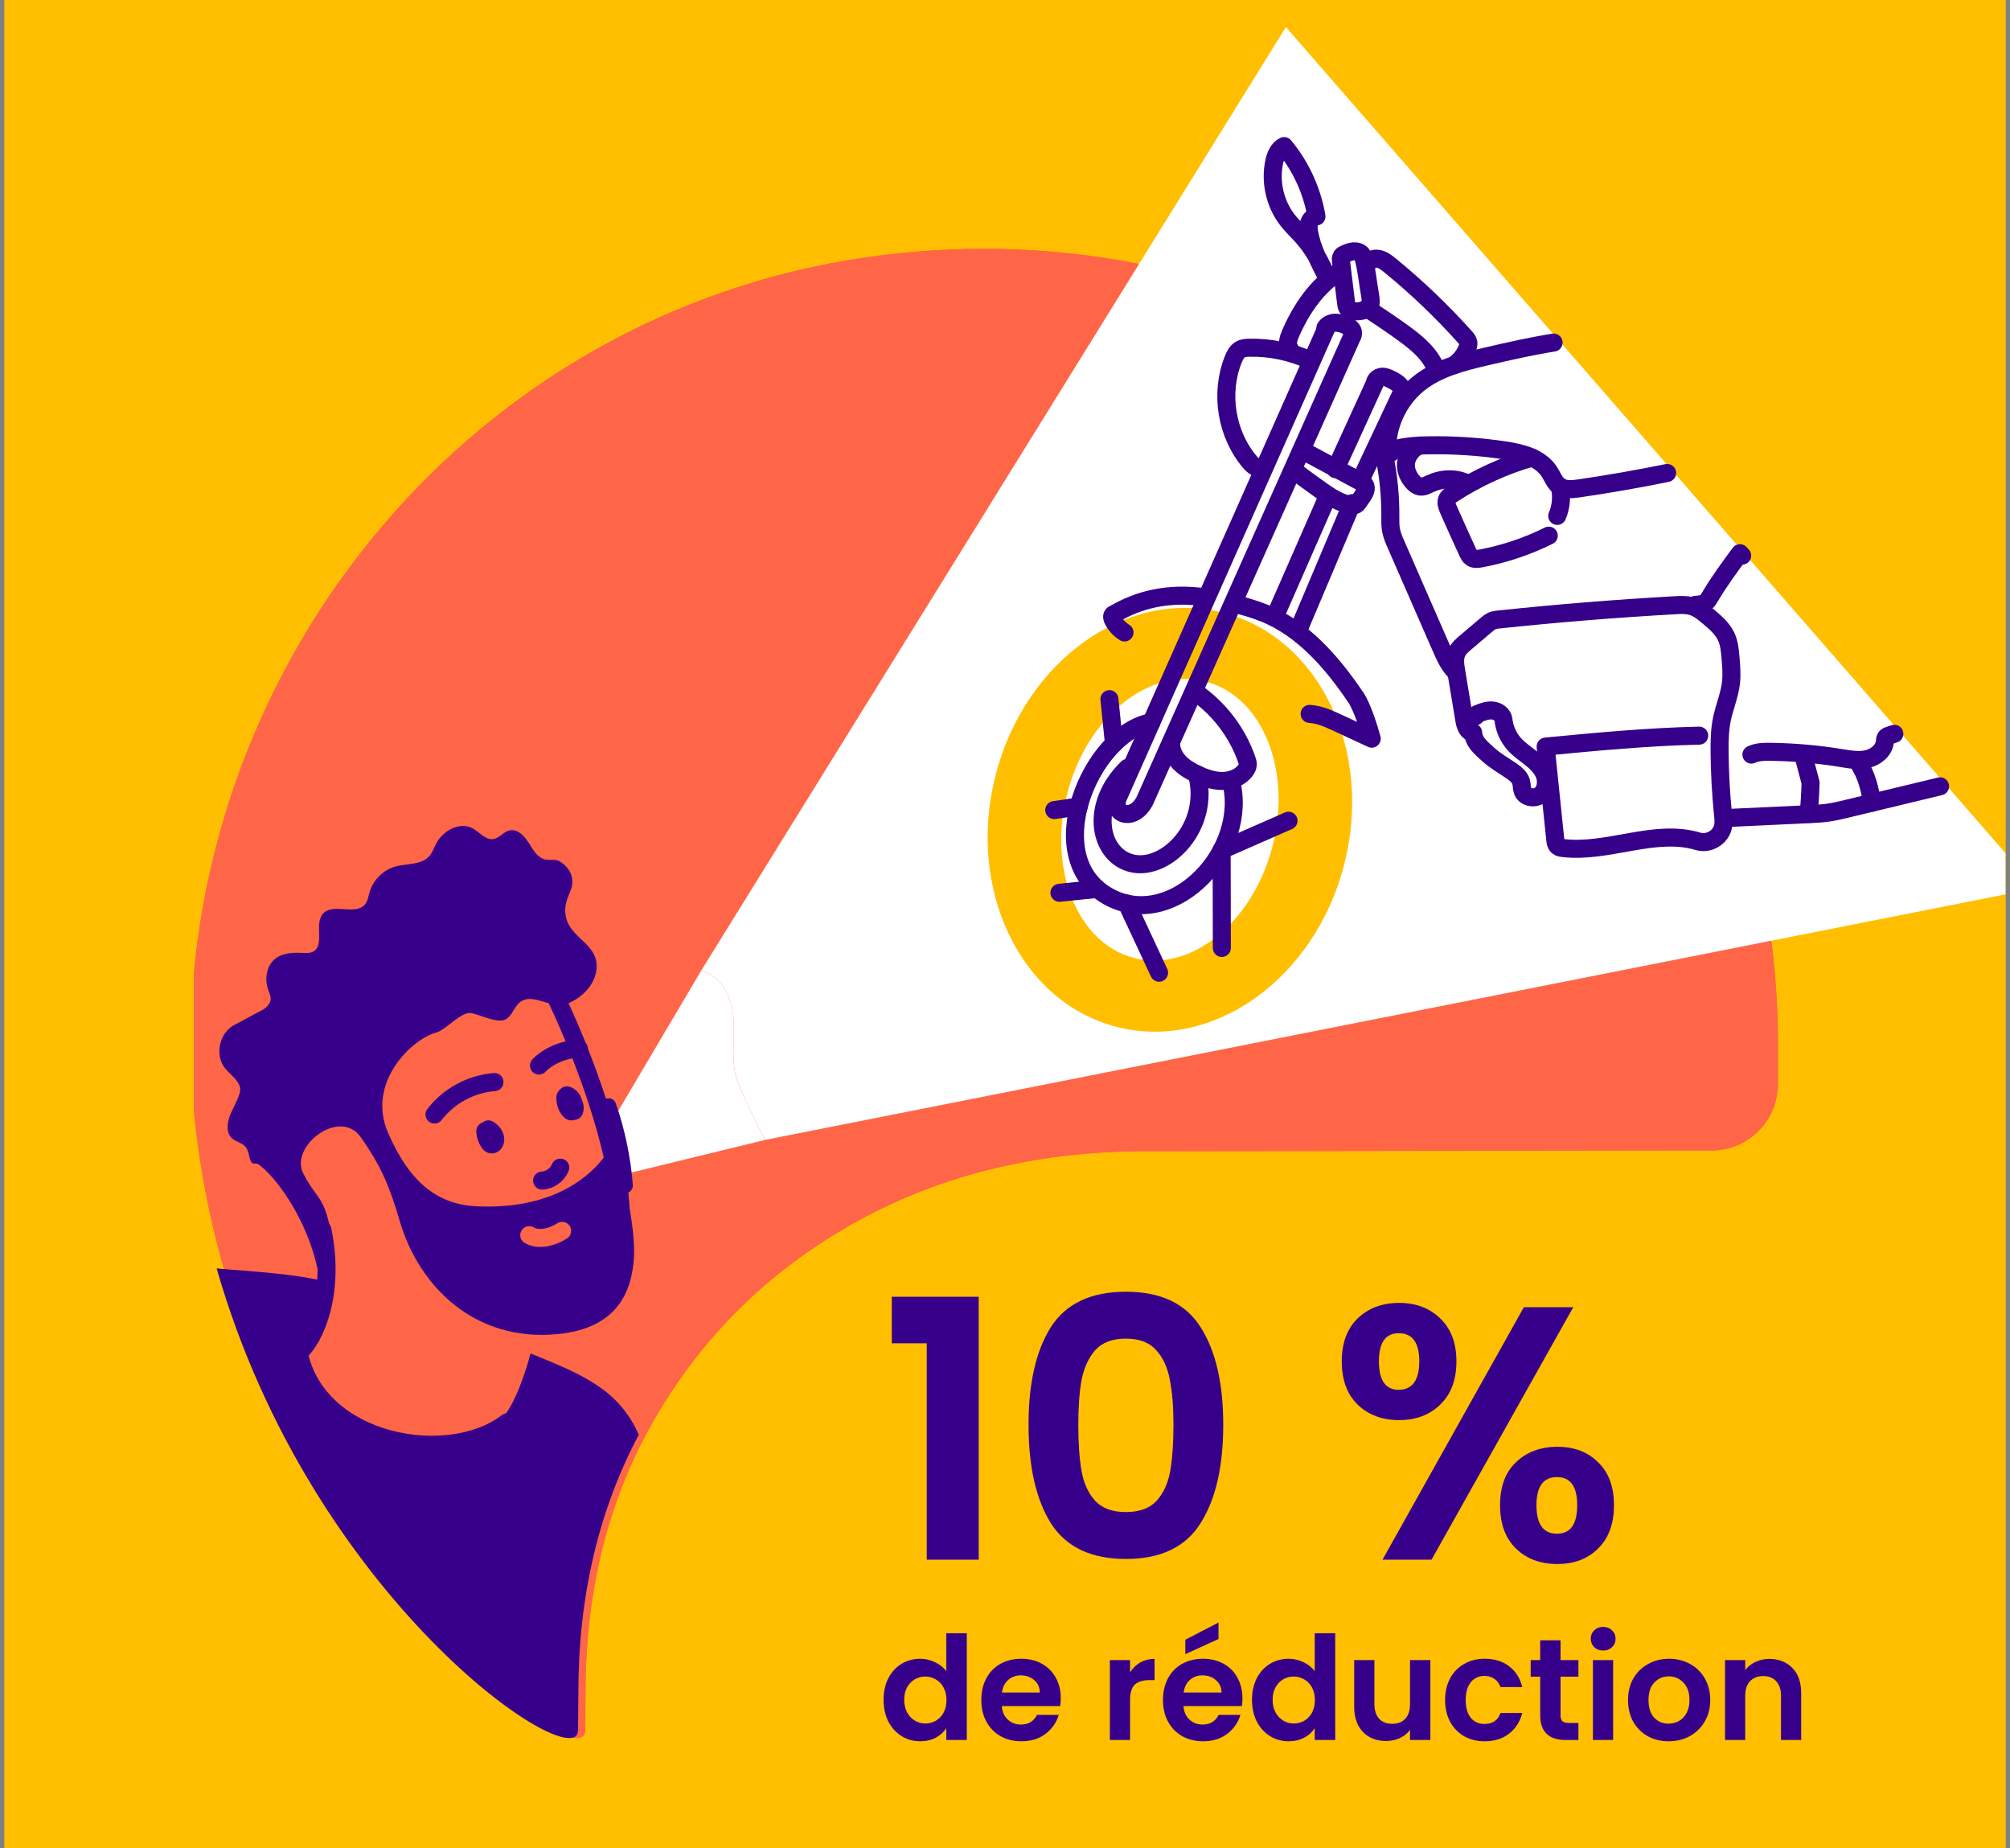
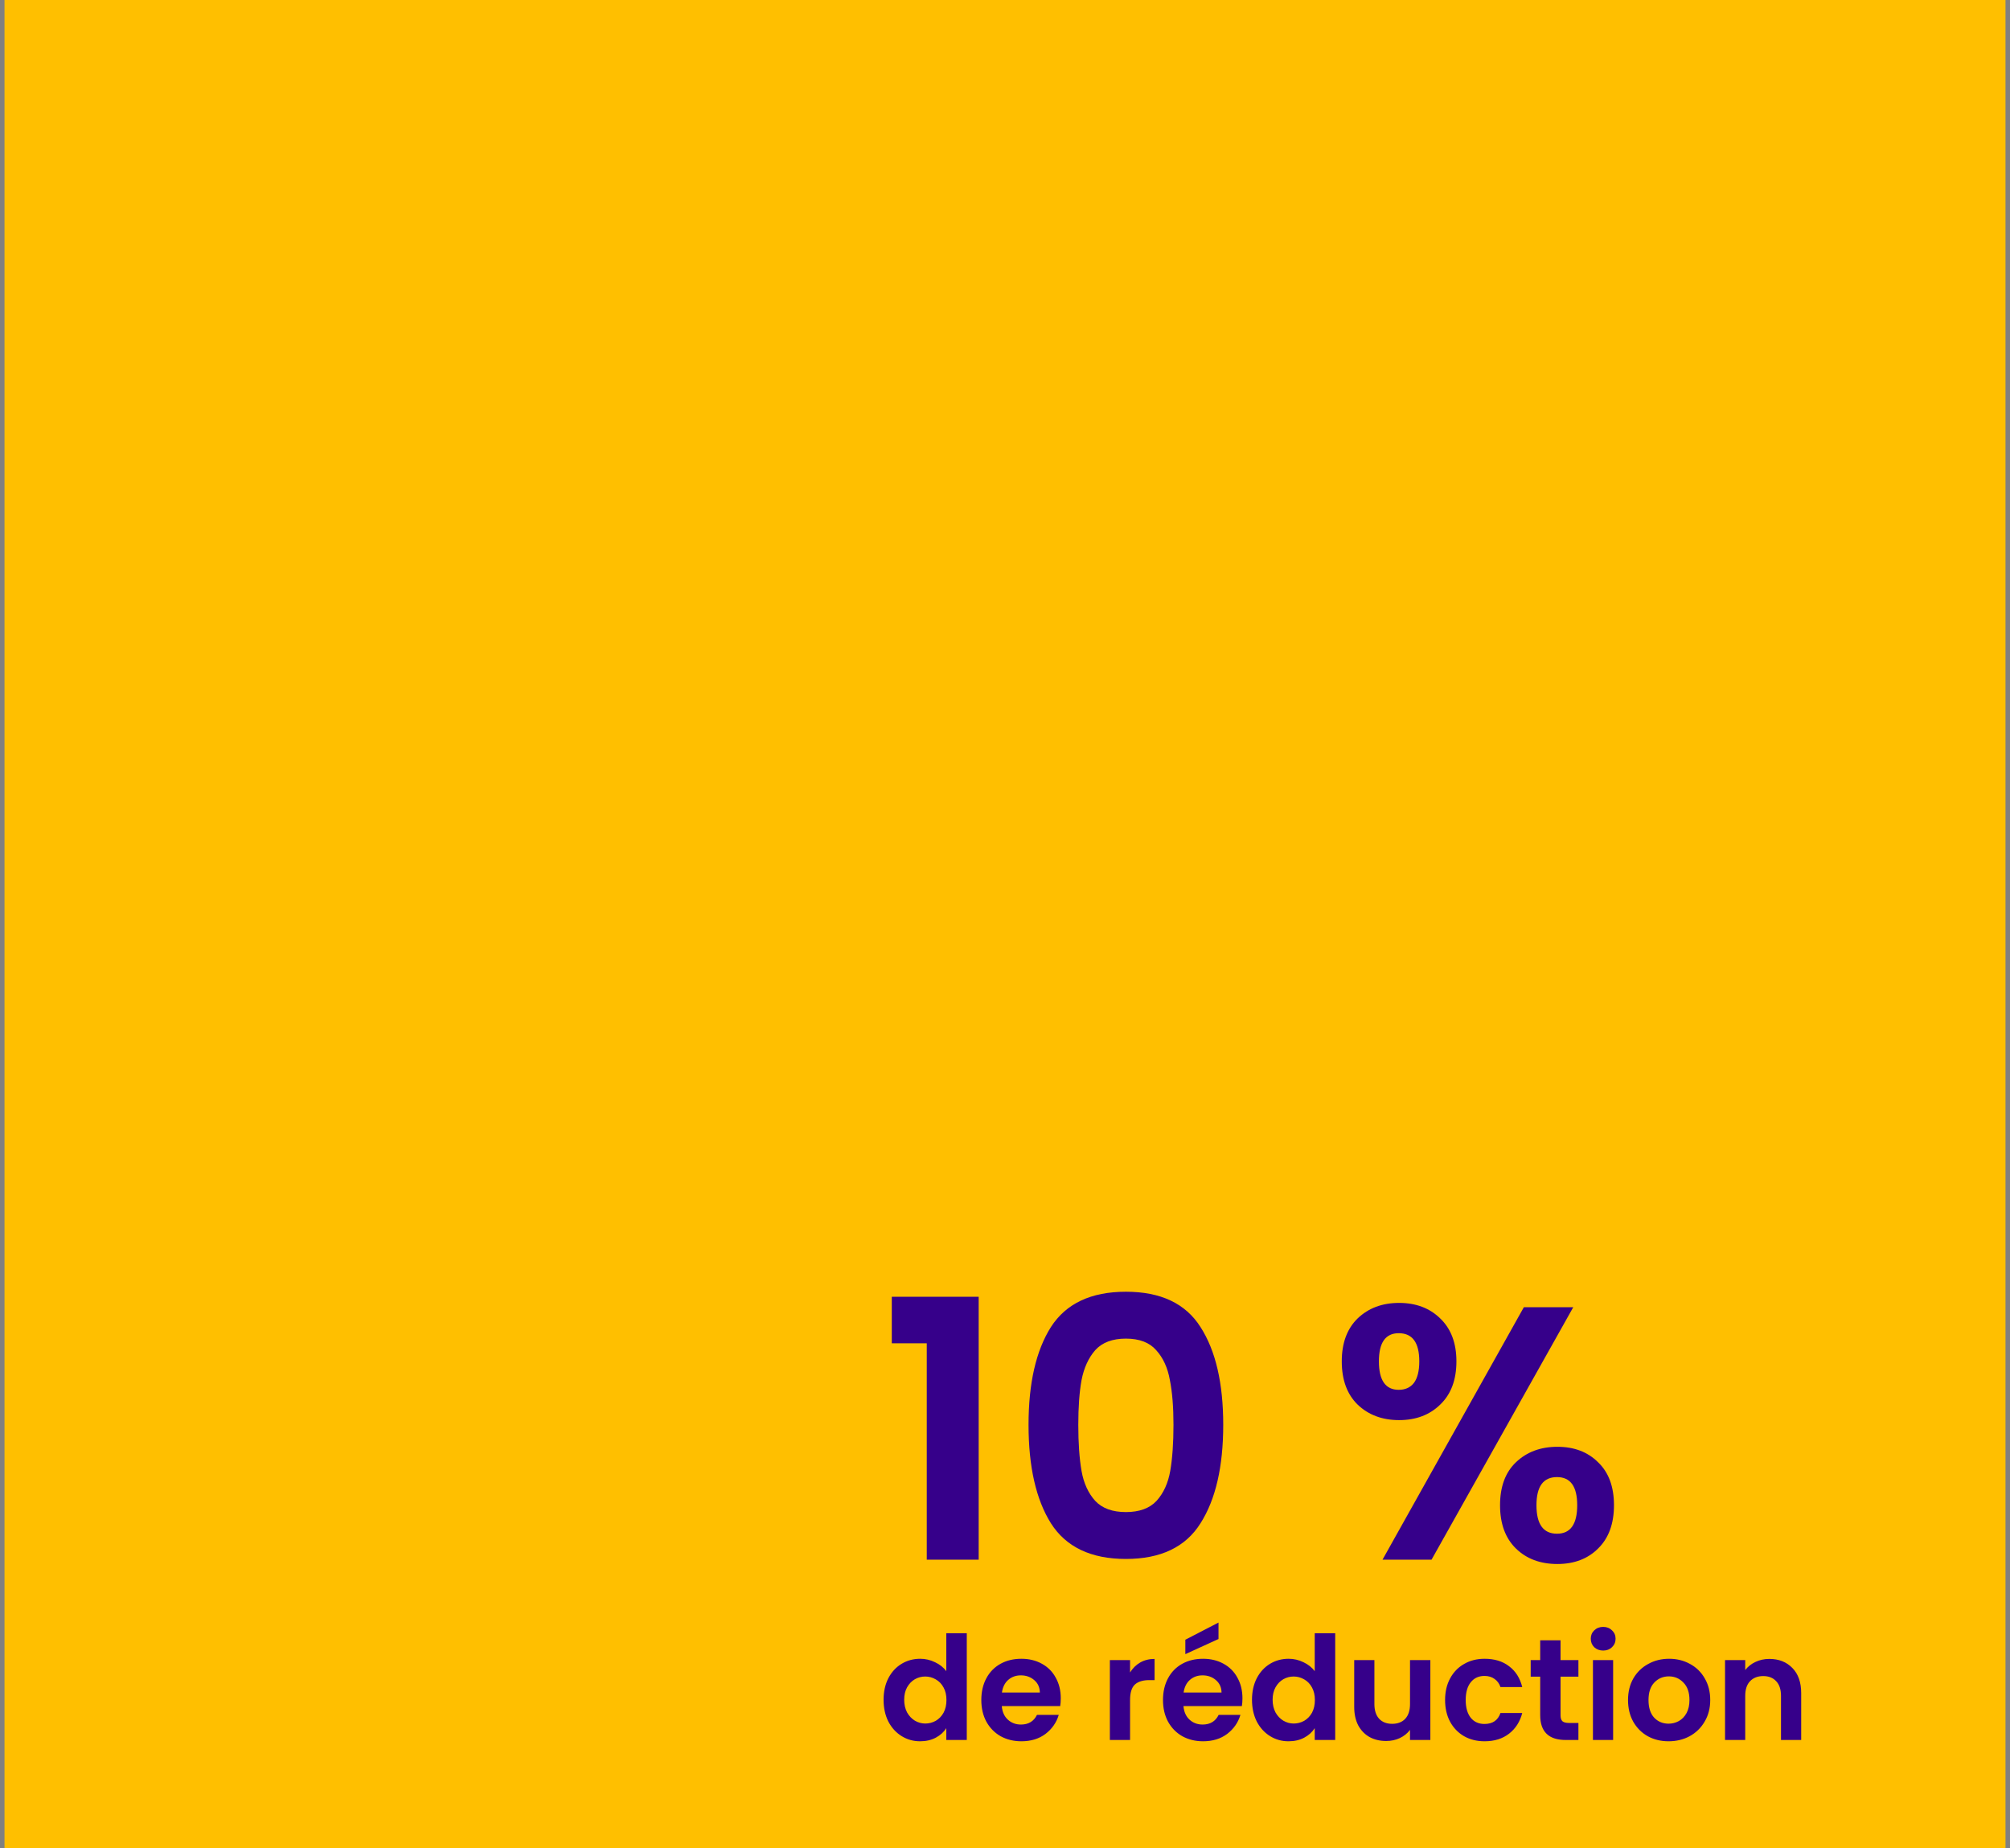
<svg xmlns="http://www.w3.org/2000/svg" width="223" height="205" viewBox="0 0 223 205" fill="none">
  <rect x="0" y="0" width="223" height="205" fill="#808080" stroke="none" />
  <g clip-path="url(#clip0_632_273)">
    <rect width="222" height="205" transform="translate(0.5)" fill="#FFBF00" />
-     <rect width="285" height="245" transform="translate(0.5)" fill="#FFBF00" />
    <g clip-path="url(#clip1_632_273)">
      <path d="M64.96 187.728C64.96 176.02 67.668 165.652 73.075 156.621C78.486 147.589 85.881 140.508 95.264 135.374C104.437 130.355 114.798 127.807 126.324 127.696L189.907 127.611C193.966 127.607 197.253 124.311 197.253 120.245V115.81C197.253 62.805 150.571 20.72 96.14 28.54C52.856 34.757 21.106 72.625 21.106 116.424V116.861C22.743 168.966 64.519 197.958 64.915 192.03C64.915 192.03 64.96 189.198 64.96 187.728Z" fill="#FF6647" />
      <path d="M64.96 187.728C64.96 176.02 67.668 165.652 73.075 156.621C78.486 147.589 85.881 140.508 95.264 135.374C104.437 130.355 114.798 127.807 126.324 127.696L189.907 127.611C193.966 127.607 197.253 124.311 197.253 120.245V115.81C197.253 62.805 150.571 20.72 96.14 28.54C52.856 34.757 21.106 72.625 21.106 116.424V116.861C22.743 168.966 64.519 197.958 64.915 192.03C64.915 192.03 64.96 189.198 64.96 187.728Z" fill="#FF6647" />
      <path d="M81.425 114.002C81.43 116.032 81.128 118.117 81.87 120.076C82.448 121.604 84.174 125.068 84.872 126.44L225.894 98.53L193.815 61.709L142.665 3L77.802 107.642C78.299 107.829 78.78 108.056 79.211 108.377C80.941 109.659 81.417 111.966 81.421 114.002H81.425Z" fill="white" />
-       <path d="M62.216 96.251C62.216 96.251 62.216 96.251 62.212 96.246C62.202 96.297 62.212 96.274 62.216 96.251Z" fill="#36008A" />
      <path d="M62.211 96.243C62.211 96.243 62.211 96.243 62.216 96.247C62.221 96.219 62.225 96.191 62.211 96.243Z" fill="#36008A" />
      <path d="M67.53 125.042C68.041 126.73 68.375 128.355 68.53 129.9L68.632 130.404L84.867 126.445C84.174 125.068 82.444 121.608 81.866 120.081C81.123 118.121 81.426 116.037 81.421 114.006C81.417 111.975 80.941 109.664 79.211 108.381C78.775 108.061 78.3 107.829 77.802 107.647L67.525 125.024V125.046L67.53 125.042Z" fill="white" />
      <path d="M67.525 122.663C68.504 125.411 69.179 128.76 69.371 131.503" stroke="#36008A" stroke-width="1.681" stroke-linecap="round" stroke-linejoin="round" />
      <path d="M110.478 85.896C107.183 98.57 113.159 111.102 123.827 113.886C134.494 116.669 145.816 108.649 149.111 95.97C152.406 83.295 146.429 70.763 135.762 67.98C125.094 65.197 113.773 73.217 110.478 85.896ZM118.42 87.967C120.621 79.505 127.5 73.97 133.783 75.609C140.066 77.248 143.374 85.437 141.173 93.899C138.972 102.36 132.093 107.896 125.81 106.257C119.527 104.618 116.219 96.428 118.42 87.967Z" fill="#FFBF00" />
      <path d="M172.362 37.999C169.872 38.4 167.404 38.953 164.95 39.527C162.268 40.151 159.494 40.841 157.355 42.578C155.127 44.381 153.811 47.258 153.904 50.126C155.336 49.529 156.923 49.422 158.475 49.396C161.312 49.347 164.158 49.534 166.964 49.957C168.827 50.237 170.881 50.754 171.9 52.34C172.251 52.883 172.473 53.546 172.998 53.925C173.612 54.361 174.443 54.277 175.19 54.17C178.463 53.693 181.722 53.123 184.96 52.464" stroke="#36008A" stroke-width="2" stroke-linecap="round" stroke-linejoin="round" />
      <path d="M188.517 81.599C182.888 81.723 177.085 82.271 171.482 82.81C171.838 86.248 172.193 89.686 172.549 93.124C172.576 93.391 172.616 93.689 172.82 93.868C172.985 94.01 173.212 94.046 173.429 94.068C178.41 94.656 183.612 91.873 188.415 93.329C189.535 93.667 190.865 92.91 191.141 91.77C191.261 91.28 191.203 90.764 191.154 90.26C190.923 87.976 190.798 85.678 190.78 83.384C190.771 82.182 190.794 80.971 191.034 79.79C191.314 78.423 191.883 77.123 192.043 75.738C192.15 74.803 192.07 73.858 191.99 72.919C191.923 72.139 191.852 71.347 191.523 70.634C191.109 69.73 190.322 69.058 189.562 68.416C189.011 67.949 188.437 67.472 187.748 67.258C187.13 67.067 186.467 67.098 185.822 67.134C179.237 67.503 172.665 68.038 166.106 68.733C165.586 68.786 165.354 68.928 164.954 69.267C164.171 69.93 163.389 70.594 162.606 71.262C162.228 71.583 161.841 71.912 161.632 72.362C161.334 72.999 161.441 73.743 161.557 74.433C161.859 76.263 162.162 78.089 162.468 79.92C162.566 80.512 162.837 81.26 163.438 81.256C163.491 82.316 164.318 82.957 165.101 83.674C165.883 84.391 166.822 84.912 167.693 85.513C168.147 85.825 168.609 86.199 168.76 86.729C168.854 87.063 168.814 87.433 168.938 87.758C169.223 88.497 170.33 88.653 170.935 88.141C171.54 87.628 171.646 86.693 171.371 85.95C171.095 85.206 170.508 84.622 169.89 84.124C169.272 83.625 168.6 83.188 168.062 82.605C167.36 81.843 166.911 80.855 166.799 79.826C166.737 79.251 166.141 78.851 165.563 78.806C164.985 78.762 164.425 78.989 163.891 79.207C163.798 79.243 163.798 79.381 163.718 79.439C163.638 79.496 163.616 79.278 163.669 79.363" stroke="#36008A" stroke-width="2" stroke-linecap="round" stroke-linejoin="round" />
      <path d="M210.168 81.394L209.585 81.585C209.456 81.63 209.319 81.679 209.234 81.786C209.132 81.919 209.136 82.102 209.118 82.267C209.025 83.246 208.105 83.981 207.144 84.199C206.184 84.418 205.188 84.231 204.214 84.075C201.644 83.656 199.042 83.429 196.437 83.389C195.712 83.38 194.96 83.389 194.311 83.701" stroke="#36008A" stroke-width="2" stroke-linecap="round" stroke-linejoin="round" />
      <path d="M215.241 87.219C211.835 88.038 208.425 88.862 205.018 89.681C204.245 89.868 203.471 90.055 202.684 90.158C202.017 90.247 201.346 90.278 200.674 90.309C197.606 90.452 194.538 90.599 191.469 90.741" stroke="#36008A" stroke-width="2" stroke-linecap="round" stroke-linejoin="round" />
      <path d="M172.767 57.225C173.181 56.352 173.354 54.825 172.998 53.92" stroke="#36008A" stroke-width="2" stroke-linecap="round" stroke-linejoin="round" />
      <path d="M169.97 50.754C166.862 51.649 163.891 53.003 161.179 54.767C160.921 54.936 160.65 55.123 160.538 55.412C160.396 55.782 160.556 56.196 160.716 56.557C161.406 58.12 162.108 59.674 162.824 61.228C162.935 61.469 163.055 61.723 163.278 61.865C163.571 62.057 163.954 62.003 164.3 61.941C166.911 61.451 169.45 60.6 171.829 59.416" stroke="#36008A" stroke-width="2" stroke-linecap="round" stroke-linejoin="round" />
      <path d="M154.491 50.082C154.198 50.291 153.908 50.5 153.615 50.71C154.051 52.856 154.264 55.047 154.251 57.238C154.251 57.755 154.233 58.276 154.322 58.779C154.424 59.354 154.66 59.897 154.896 60.431C156.559 64.23 158.217 68.033 159.88 71.832C160.281 72.75 160.694 73.689 161.383 74.415" stroke="#36008A" stroke-width="2" stroke-linecap="round" stroke-linejoin="round" />
      <path d="M162.744 53.604C161.495 52.976 159.956 53.056 158.689 53.644C158.311 53.818 157.915 54.045 157.506 53.961C157.239 53.907 157.012 53.729 156.821 53.533C156.265 52.963 155.909 52.166 155.985 51.373C156.061 50.58 156.763 49.627 157.533 49.418" stroke="#36008A" stroke-width="2" stroke-linecap="round" stroke-linejoin="round" />
      <path d="M188.112 67.085C188.522 67.063 188.962 67.031 189.282 66.773C189.473 66.622 189.598 66.403 189.722 66.194C190.714 64.511 191.879 62.934 193.039 61.362C193.119 61.451 193.204 61.54 193.284 61.634" stroke="#36008A" stroke-width="2" stroke-linecap="round" stroke-linejoin="round" />
-       <path d="M150 37.336L127.006 88.826C125.734 91.28 123.213 90.318 124.062 88.403L147.15 36.396" stroke="#36008A" stroke-width="2" stroke-linecap="round" stroke-linejoin="round" />
+       <path d="M150 37.336L127.006 88.826L147.15 36.396" stroke="#36008A" stroke-width="2" stroke-linecap="round" stroke-linejoin="round" />
      <path d="M147.314 55.016L141.44 68.403" stroke="#36008A" stroke-width="2" stroke-linecap="round" stroke-linejoin="round" />
      <path d="M150.004 55.813L144.055 69.877" stroke="#36008A" stroke-width="2" stroke-linecap="round" stroke-linejoin="round" />
      <path d="M148.172 52.037L152.628 42.293" stroke="#36008A" stroke-width="2" stroke-linecap="round" stroke-linejoin="round" />
      <path d="M151.009 53.123L155.496 43.593" stroke="#36008A" stroke-width="2" stroke-linecap="round" stroke-linejoin="round" />
      <path d="M132.555 76.731C135.21 78.539 137.264 81.216 138.318 84.253C138.385 84.44 138.447 84.636 138.434 84.832C138.421 85.063 138.305 85.277 138.167 85.464C137.585 86.243 136.575 86.622 135.606 86.626C134.636 86.631 133.689 86.301 132.809 85.887C132.08 85.544 131.368 85.13 130.817 84.542C130.265 83.954 129.887 83.166 129.927 82.36" stroke="#36008A" stroke-width="2" stroke-linecap="round" stroke-linejoin="round" />
-       <path d="M145.295 79.185C145.62 79.211 145.944 79.26 146.265 79.341C146.981 79.519 147.656 79.835 148.328 80.142C149.613 80.739 150.898 81.336 152.188 81.933C151.267 78.561 150.391 77.252 150.338 77.243C147.794 73.484 144.49 69.663 140.164 67.967C139.097 67.548 137.998 67.214 136.896 66.973C137.029 66.96 137.042 67.031 137.176 67.094" stroke="#36008A" stroke-width="2" stroke-linecap="round" stroke-linejoin="round" />
      <path d="M133.832 66.274C129.381 65.62 126.192 66.644 123.773 68.02C123.658 68.087 123.511 68.114 123.435 68.229C123.333 68.39 123.404 68.603 123.489 68.777C123.778 69.343 124.222 69.824 124.761 70.153" stroke="#36008A" stroke-width="2" stroke-linecap="round" stroke-linejoin="round" />
      <path d="M136.553 86.551C138.652 94.308 130.279 103.153 123.249 99.59C115.067 95.444 120.945 81.322 127.74 80.115" stroke="#36008A" stroke-width="2" stroke-linecap="round" stroke-linejoin="round" />
      <path d="M132.805 85.887C134.33 91.703 129.394 96.562 125.69 95.783C121.986 95.003 120.732 89.396 125.099 85.175" stroke="#36008A" stroke-width="2" stroke-linecap="round" stroke-linejoin="round" />
      <path d="M142.956 91.035L135.535 94.291L135.557 105.148" stroke="#36008A" stroke-width="2" stroke-linecap="round" stroke-linejoin="round" />
      <path d="M128.594 107.896L125.019 100.227" stroke="#36008A" stroke-width="2" stroke-linecap="round" stroke-linejoin="round" />
      <path d="M121.759 98.597L117.539 99.029" stroke="#36008A" stroke-width="2" stroke-linecap="round" stroke-linejoin="round" />
      <path d="M119.682 89.459L116.965 89.855" stroke="#36008A" stroke-width="2" stroke-linecap="round" stroke-linejoin="round" />
      <path d="M123.591 82.485L123.084 77.55" stroke="#36008A" stroke-width="2" stroke-linecap="round" stroke-linejoin="round" />
      <path d="M145.247 39.705L145.442 40.013C143.312 39.019 140.955 38.521 138.603 38.57C138.261 38.578 137.905 38.601 137.607 38.77C137.225 38.988 137.011 39.416 136.842 39.825C135.304 43.606 136.06 48.225 138.723 51.311C139.057 51.694 139.581 52.086 140.017 51.832" stroke="#36008A" stroke-width="2" stroke-linecap="round" stroke-linejoin="round" />
      <path d="M144.477 49.953C146.643 51.115 148.808 52.277 150.974 53.44C151.143 53.533 151.321 53.631 151.427 53.791C151.676 54.174 151.414 54.673 151.156 55.047C151.009 55.261 150.863 55.475 150.716 55.688C150.64 55.8 150.556 55.92 150.436 55.982C150.293 56.058 150.124 56.049 149.964 56.027C148.724 55.858 147.639 55.141 146.616 54.424C145.575 53.689 144.548 52.932 143.526 52.17" stroke="#36008A" stroke-width="2" stroke-linecap="round" stroke-linejoin="round" />
      <path d="M161.348 40.475C162.028 39.999 162.553 39.304 162.828 38.52C162.891 38.351 162.94 38.169 162.908 37.99C162.868 37.768 162.713 37.585 162.562 37.416C160 34.553 157.217 31.889 154.242 29.458C153.833 29.124 153.393 28.781 152.868 28.701C152.343 28.62 151.725 28.915 151.641 29.436" stroke="#36008A" stroke-width="2" stroke-linecap="round" stroke-linejoin="round" />
      <path d="M151.338 28.843C151.285 28.625 151.227 28.402 151.089 28.224C150.88 27.961 150.516 27.855 150.182 27.877C149.849 27.899 149.529 28.028 149.217 28.166C149.084 28.224 148.95 28.287 148.861 28.402C148.737 28.572 148.755 28.803 148.781 29.012C148.968 30.544 149.155 32.081 149.342 33.613C149.364 33.809 149.391 34.014 149.502 34.178C149.755 34.561 150.311 34.561 150.769 34.517C152.156 34.383 152.183 33.746 151.983 32.606C151.761 31.35 151.641 30.095 151.343 28.848L151.338 28.843Z" stroke="#36008A" stroke-width="2" stroke-linecap="round" stroke-linejoin="round" />
-       <path d="M144.531 26.265C143.975 25.646 143.361 25.071 142.85 24.417C141.449 22.617 140.893 20.181 141.369 17.95C141.52 17.251 141.823 16.503 142.467 16.204C144.317 18.431 145.567 21.152 146.056 24.007C145.664 24.025 145.349 24.368 145.242 24.742C145.135 25.116 145.193 25.517 145.264 25.9C145.611 27.681 146.407 29.151 147.212 30.732C146.523 29.102 145.713 27.596 144.526 26.265H144.531Z" stroke="#36008A" stroke-width="2" stroke-linecap="round" stroke-linejoin="round" />
      <path d="M155.554 43.544C155.629 43.548 155.652 43.437 155.634 43.361C155.483 42.711 154.833 42.324 154.233 42.039C153.904 41.883 153.548 41.731 153.193 41.803C152.939 41.856 152.712 42.03 152.597 42.261" stroke="#36008A" stroke-width="2" stroke-linecap="round" stroke-linejoin="round" />
      <path d="M150.093 37.131C150.12 37.029 150.124 36.917 150.102 36.815C150.022 36.45 149.662 36.227 149.324 36.075C148.942 35.906 148.528 35.777 148.11 35.795C147.692 35.813 147.265 36.009 147.047 36.365" stroke="#36008A" stroke-width="2" stroke-linecap="round" stroke-linejoin="round" />
      <path d="M148.604 30.13C146.109 31.702 144.37 34.263 143.192 36.971C142.974 37.474 142.77 38.049 142.988 38.552C143.019 38.623 143.108 38.668 143.103 38.743C143.099 38.819 142.961 38.721 143.036 38.73" stroke="#36008A" stroke-width="2" stroke-linecap="round" stroke-linejoin="round" />
      <path d="M159.413 41.228C158.844 39.411 157.279 38.102 155.74 36.984C154.402 36.009 153.023 35.096 151.645 34.178" stroke="#36008A" stroke-width="2" stroke-linecap="round" stroke-linejoin="round" />
      <path d="M200.038 83.656C200.318 84.712 200.594 85.767 200.874 86.822C200.843 87.963 200.776 89.103 200.665 90.243C200.674 90.158 200.501 90.225 200.563 90.283" stroke="#36008A" stroke-width="2" stroke-linecap="round" stroke-linejoin="round" />
      <path d="M206.073 84.337L206.78 85.678C207.495 87.25 207.678 89.045 207.678 89.045" stroke="#36008A" stroke-width="2" stroke-linecap="round" stroke-linejoin="round" />
      <path d="M61.556 110.372C67.452 122.757 71.076 137.173 67.372 139.021" stroke="#36008A" stroke-width="2" stroke-linecap="round" stroke-linejoin="round" />
      <path d="M54.325 125.541C54.183 125.456 54.005 125.429 53.841 125.465C53.854 125.915 54.001 126.36 54.259 126.73C54.316 126.81 54.379 126.89 54.468 126.926C54.788 127.055 55.014 126.565 54.934 126.231C54.837 125.826 54.556 125.465 54.187 125.273C54.232 125.768 54.432 126.244 54.761 126.614C54.921 126.168 54.548 125.621 54.076 125.607C53.867 126.106 54.196 126.756 54.725 126.881" stroke="#36008A" stroke-width="2" stroke-linecap="round" stroke-linejoin="round" />
      <path d="M63.17 121.978C63.072 121.831 62.912 121.724 62.738 121.693C62.685 122.227 62.867 122.779 63.227 123.176C63.272 123.225 63.321 123.274 63.388 123.278C63.539 123.296 63.61 123.1 63.605 122.949C63.596 122.597 63.459 122.267 63.325 121.947C63.223 121.697 62.894 121.417 62.747 121.644C62.712 121.702 62.707 121.777 62.716 121.849C62.756 122.312 63.094 122.739 63.539 122.877C63.783 122.352 63.45 121.644 62.889 121.497C62.672 122.16 63.05 122.962 63.703 123.211C63.841 122.86 63.73 122.423 63.432 122.187" stroke="#36008A" stroke-width="2" stroke-linecap="round" stroke-linejoin="round" />
      <path d="M60.146 130.951C61.017 130.902 61.831 130.319 62.16 129.513" stroke="#36008A" stroke-width="2" stroke-linecap="round" stroke-linejoin="round" />
      <path d="M59.799 118.192C60.551 117.355 62.325 116.362 64.228 116.335" stroke="#36008A" stroke-width="2" stroke-linecap="round" stroke-linejoin="round" />
      <path d="M48.206 123.621C49.79 121.559 52.271 120.219 54.859 120.023" stroke="#36008A" stroke-width="2" stroke-linecap="round" stroke-linejoin="round" />
      <path d="M56.277 157.765C49.772 162.771 35.267 160.246 33.137 150.074C34.996 148.404 37.197 143.421 35.774 136.434" stroke="#36008A" stroke-width="2" stroke-linecap="round" stroke-linejoin="round" />
      <path d="M28.73 129.192C31.474 131.205 36.61 139.043 35.525 146.917C35.525 146.917 37.401 140.744 36.752 136.955C36.001 132.559 35.169 133.147 33.639 130.15C32.105 127.148 37.69 122.833 40.016 126.128C42.337 129.428 43.24 131.664 44.347 135.44C46.499 142.757 52.711 148.859 61.836 147.981C68.604 147.331 70.084 143.163 70.329 139.546C70.627 135.16 68.106 126.569 68.106 126.569C68.106 126.569 65.011 134.323 52.965 133.81C48.611 133.623 45.49 131.254 43.053 125.652C40.616 120.049 45.752 115.226 48.376 114.536C49.505 114.238 51.186 112.127 52.324 112.376C53.271 112.581 54.979 113.423 55.904 113.142C56.784 112.875 56.993 111.686 57.731 111.134C58.941 110.234 60.586 111.468 62.089 111.481C63.477 111.494 66.216 109.682 66.198 107.143C66.18 104.302 62.449 103.937 62.725 100.637C62.778 100 63.059 99.403 63.294 98.807C64.037 96.941 62.592 95.805 62.027 95.511C61.578 95.275 61.026 95.435 60.533 95.342C59.644 95.173 59.132 94.26 58.656 93.489C58.181 92.719 57.402 91.908 56.517 92.113C55.85 92.269 55.397 92.973 54.721 93.071C53.854 93.195 53.214 92.305 52.444 91.886C50.999 91.102 49.118 92.144 48.371 93.609C48.136 94.068 47.971 94.571 47.633 94.959C46.748 95.965 45.17 95.76 43.88 96.112C42.528 96.482 41.403 97.595 41.008 98.94C40.87 99.412 40.807 99.933 40.492 100.316C39.442 101.599 36.939 100.107 35.836 101.345C34.822 102.485 36.076 104.872 34.72 105.567C34.377 105.741 33.968 105.723 33.586 105.7C32.519 105.647 31.354 105.687 30.522 106.355C29.531 107.152 29.335 108.653 29.775 109.847C29.878 110.132 30.015 110.412 30.029 110.711C30.051 111.33 29.531 111.846 28.966 112.105C28.406 112.367 26.663 113.369 26.102 113.632C24.408 114.425 23.781 116.887 24.897 118.393C25.462 119.154 26.378 119.693 26.627 120.606C26.836 121.372 25.653 123.189 25.431 123.951C25.204 124.712 25.115 125.638 25.675 126.204C26.111 126.645 26.827 126.725 27.232 127.197C27.596 127.625 27.601 128.248 27.814 128.769C28.028 129.29 28.379 128.894 28.73 129.192Z" fill="#36008A" />
      <path d="M58.861 150.128C58.861 150.128 57.74 154.59 56.086 156.852C54.432 159.115 52.342 162.424 42.995 159.983C33.648 157.543 33.132 150.07 33.132 150.07C33.132 150.07 35.525 146.917 36.57 142.272C32.95 141.257 27.605 141.029 24.035 140.691C34.604 177.57 63.788 196.978 64.121 192.03C64.121 192.03 64.166 189.198 64.166 187.728C64.166 177.093 66.407 167.567 70.871 159.137C68.661 154.185 64.766 152.497 58.861 150.128Z" fill="#36008A" />
      <path d="M62.365 136.527C61.285 137.23 59.752 137.62 58.72 137.007" stroke="#FF6547" stroke-width="2" stroke-linecap="round" stroke-linejoin="round" />
    </g>
    <path d="M98.94 149V143.84H108.58V173H102.82V149H98.94ZM114.112 158.04C114.112 153.427 114.939 149.813 116.592 147.2C118.272 144.587 121.046 143.28 124.912 143.28C128.779 143.28 131.539 144.587 133.192 147.2C134.872 149.813 135.712 153.427 135.712 158.04C135.712 162.68 134.872 166.32 133.192 168.96C131.539 171.6 128.779 172.92 124.912 172.92C121.046 172.92 118.272 171.6 116.592 168.96C114.939 166.32 114.112 162.68 114.112 158.04ZM130.192 158.04C130.192 156.067 130.059 154.413 129.792 153.08C129.552 151.72 129.046 150.613 128.272 149.76C127.526 148.907 126.406 148.48 124.912 148.48C123.419 148.48 122.286 148.907 121.512 149.76C120.766 150.613 120.259 151.72 119.992 153.08C119.752 154.413 119.632 156.067 119.632 158.04C119.632 160.067 119.752 161.773 119.992 163.16C120.232 164.52 120.739 165.627 121.512 166.48C122.286 167.307 123.419 167.72 124.912 167.72C126.406 167.72 127.539 167.307 128.312 166.48C129.086 165.627 129.592 164.52 129.832 163.16C130.072 161.773 130.192 160.067 130.192 158.04ZM148.863 151C148.863 148.973 149.449 147.387 150.623 146.24C151.823 145.093 153.356 144.52 155.223 144.52C157.089 144.52 158.609 145.093 159.783 146.24C160.983 147.387 161.583 148.973 161.583 151C161.583 153.053 160.983 154.653 159.783 155.8C158.609 156.947 157.089 157.52 155.223 157.52C153.356 157.52 151.823 156.947 150.623 155.8C149.449 154.653 148.863 153.053 148.863 151ZM174.543 145L158.823 173H153.383L169.063 145H174.543ZM155.183 147.88C153.716 147.88 152.983 148.92 152.983 151C152.983 153.107 153.716 154.16 155.183 154.16C155.903 154.16 156.463 153.907 156.863 153.4C157.263 152.867 157.463 152.067 157.463 151C157.463 148.92 156.703 147.88 155.183 147.88ZM166.423 166.96C166.423 164.907 167.009 163.32 168.183 162.2C169.383 161.053 170.916 160.48 172.783 160.48C174.649 160.48 176.156 161.053 177.303 162.2C178.476 163.32 179.063 164.907 179.063 166.96C179.063 169.013 178.476 170.613 177.303 171.76C176.156 172.907 174.649 173.48 172.783 173.48C170.889 173.48 169.356 172.907 168.183 171.76C167.009 170.613 166.423 169.013 166.423 166.96ZM172.743 163.84C171.223 163.84 170.463 164.88 170.463 166.96C170.463 169.067 171.223 170.12 172.743 170.12C174.236 170.12 174.983 169.067 174.983 166.96C174.983 164.88 174.236 163.84 172.743 163.84ZM98.028 188.536C98.028 187.64 98.204 186.845 98.556 186.152C98.919 185.459 99.409 184.925 100.028 184.552C100.647 184.179 101.335 183.992 102.092 183.992C102.668 183.992 103.217 184.12 103.74 184.376C104.263 184.621 104.679 184.952 104.988 185.368V181.16H107.26V193H104.988V191.688C104.711 192.125 104.321 192.477 103.82 192.744C103.319 193.011 102.737 193.144 102.076 193.144C101.329 193.144 100.647 192.952 100.028 192.568C99.409 192.184 98.919 191.645 98.556 190.952C98.204 190.248 98.028 189.443 98.028 188.536ZM105.004 188.568C105.004 188.024 104.897 187.56 104.684 187.176C104.471 186.781 104.183 186.483 103.82 186.28C103.457 186.067 103.068 185.96 102.652 185.96C102.236 185.96 101.852 186.061 101.5 186.264C101.148 186.467 100.86 186.765 100.636 187.16C100.423 187.544 100.316 188.003 100.316 188.536C100.316 189.069 100.423 189.539 100.636 189.944C100.86 190.339 101.148 190.643 101.5 190.856C101.863 191.069 102.247 191.176 102.652 191.176C103.068 191.176 103.457 191.075 103.82 190.872C104.183 190.659 104.471 190.36 104.684 189.976C104.897 189.581 105.004 189.112 105.004 188.568ZM117.688 188.376C117.688 188.696 117.666 188.984 117.624 189.24H111.144C111.197 189.88 111.421 190.381 111.816 190.744C112.21 191.107 112.696 191.288 113.272 191.288C114.104 191.288 114.696 190.931 115.048 190.216H117.464C117.208 191.069 116.717 191.773 115.992 192.328C115.266 192.872 114.376 193.144 113.32 193.144C112.466 193.144 111.698 192.957 111.016 192.584C110.344 192.2 109.816 191.661 109.432 190.968C109.058 190.275 108.872 189.475 108.872 188.568C108.872 187.651 109.058 186.845 109.432 186.152C109.805 185.459 110.328 184.925 111 184.552C111.672 184.179 112.445 183.992 113.32 183.992C114.162 183.992 114.914 184.173 115.576 184.536C116.248 184.899 116.765 185.416 117.128 186.088C117.501 186.749 117.688 187.512 117.688 188.376ZM115.368 187.736C115.357 187.16 115.149 186.701 114.744 186.36C114.338 186.008 113.842 185.832 113.256 185.832C112.701 185.832 112.232 186.003 111.848 186.344C111.474 186.675 111.245 187.139 111.16 187.736H115.368ZM125.375 185.512C125.663 185.043 126.037 184.675 126.495 184.408C126.965 184.141 127.498 184.008 128.095 184.008V186.36H127.503C126.799 186.36 126.266 186.525 125.903 186.856C125.551 187.187 125.375 187.763 125.375 188.584V193H123.135V184.136H125.375V185.512ZM137.844 188.376C137.844 188.696 137.823 188.984 137.78 189.24H131.3C131.353 189.88 131.577 190.381 131.972 190.744C132.367 191.107 132.852 191.288 133.428 191.288C134.26 191.288 134.852 190.931 135.204 190.216H137.62C137.364 191.069 136.873 191.773 136.148 192.328C135.423 192.872 134.532 193.144 133.476 193.144C132.623 193.144 131.855 192.957 131.172 192.584C130.5 192.2 129.972 191.661 129.588 190.968C129.215 190.275 129.028 189.475 129.028 188.568C129.028 187.651 129.215 186.845 129.588 186.152C129.961 185.459 130.484 184.925 131.156 184.552C131.828 184.179 132.601 183.992 133.476 183.992C134.319 183.992 135.071 184.173 135.732 184.536C136.404 184.899 136.921 185.416 137.284 186.088C137.657 186.749 137.844 187.512 137.844 188.376ZM135.524 187.736C135.513 187.16 135.305 186.701 134.9 186.36C134.495 186.008 133.999 185.832 133.412 185.832C132.857 185.832 132.388 186.003 132.004 186.344C131.631 186.675 131.401 187.139 131.316 187.736H135.524ZM135.188 181.8L131.508 183.48V181.88L135.188 179.976V181.8ZM138.903 188.536C138.903 187.64 139.079 186.845 139.431 186.152C139.794 185.459 140.284 184.925 140.903 184.552C141.522 184.179 142.21 183.992 142.967 183.992C143.543 183.992 144.092 184.12 144.615 184.376C145.138 184.621 145.554 184.952 145.863 185.368V181.16H148.135V193H145.863V191.688C145.586 192.125 145.196 192.477 144.695 192.744C144.194 193.011 143.612 193.144 142.951 193.144C142.204 193.144 141.522 192.952 140.903 192.568C140.284 192.184 139.794 191.645 139.431 190.952C139.079 190.248 138.903 189.443 138.903 188.536ZM145.879 188.568C145.879 188.024 145.772 187.56 145.559 187.176C145.346 186.781 145.058 186.483 144.695 186.28C144.332 186.067 143.943 185.96 143.527 185.96C143.111 185.96 142.727 186.061 142.375 186.264C142.023 186.467 141.735 186.765 141.511 187.16C141.298 187.544 141.191 188.003 141.191 188.536C141.191 189.069 141.298 189.539 141.511 189.944C141.735 190.339 142.023 190.643 142.375 190.856C142.738 191.069 143.122 191.176 143.527 191.176C143.943 191.176 144.332 191.075 144.695 190.872C145.058 190.659 145.346 190.36 145.559 189.976C145.772 189.581 145.879 189.112 145.879 188.568ZM158.691 184.136V193H156.435V191.88C156.147 192.264 155.768 192.568 155.299 192.792C154.84 193.005 154.339 193.112 153.795 193.112C153.101 193.112 152.488 192.968 151.955 192.68C151.421 192.381 151 191.949 150.691 191.384C150.392 190.808 150.243 190.125 150.243 189.336V184.136H152.483V189.016C152.483 189.72 152.659 190.264 153.011 190.648C153.363 191.021 153.843 191.208 154.451 191.208C155.069 191.208 155.555 191.021 155.907 190.648C156.259 190.264 156.435 189.72 156.435 189.016V184.136H158.691ZM160.325 188.568C160.325 187.651 160.512 186.851 160.885 186.168C161.258 185.475 161.776 184.941 162.437 184.568C163.098 184.184 163.856 183.992 164.709 183.992C165.808 183.992 166.714 184.269 167.429 184.824C168.154 185.368 168.64 186.136 168.885 187.128H166.469C166.341 186.744 166.122 186.445 165.813 186.232C165.514 186.008 165.141 185.896 164.693 185.896C164.053 185.896 163.546 186.131 163.173 186.6C162.8 187.059 162.613 187.715 162.613 188.568C162.613 189.411 162.8 190.067 163.173 190.536C163.546 190.995 164.053 191.224 164.693 191.224C165.6 191.224 166.192 190.819 166.469 190.008H168.885C168.64 190.968 168.154 191.731 167.429 192.296C166.704 192.861 165.797 193.144 164.709 193.144C163.856 193.144 163.098 192.957 162.437 192.584C161.776 192.2 161.258 191.667 160.885 190.984C160.512 190.291 160.325 189.485 160.325 188.568ZM173.134 185.976V190.264C173.134 190.563 173.203 190.781 173.342 190.92C173.491 191.048 173.737 191.112 174.078 191.112H175.118V193H173.71C171.822 193 170.878 192.083 170.878 190.248V185.976H169.822V184.136H170.878V181.944H173.134V184.136H175.118V185.976H173.134ZM177.865 183.08C177.47 183.08 177.14 182.957 176.873 182.712C176.617 182.456 176.489 182.141 176.489 181.768C176.489 181.395 176.617 181.085 176.873 180.84C177.14 180.584 177.47 180.456 177.865 180.456C178.26 180.456 178.585 180.584 178.841 180.84C179.108 181.085 179.241 181.395 179.241 181.768C179.241 182.141 179.108 182.456 178.841 182.712C178.585 182.957 178.26 183.08 177.865 183.08ZM178.969 184.136V193H176.729V184.136H178.969ZM185.118 193.144C184.265 193.144 183.497 192.957 182.814 192.584C182.131 192.2 181.593 191.661 181.198 190.968C180.814 190.275 180.622 189.475 180.622 188.568C180.622 187.661 180.819 186.861 181.214 186.168C181.619 185.475 182.169 184.941 182.862 184.568C183.555 184.184 184.329 183.992 185.182 183.992C186.035 183.992 186.809 184.184 187.502 184.568C188.195 184.941 188.739 185.475 189.134 186.168C189.539 186.861 189.742 187.661 189.742 188.568C189.742 189.475 189.534 190.275 189.118 190.968C188.713 191.661 188.158 192.2 187.454 192.584C186.761 192.957 185.982 193.144 185.118 193.144ZM185.118 191.192C185.523 191.192 185.902 191.096 186.254 190.904C186.617 190.701 186.905 190.403 187.118 190.008C187.331 189.613 187.438 189.133 187.438 188.568C187.438 187.725 187.214 187.08 186.766 186.632C186.329 186.173 185.79 185.944 185.15 185.944C184.51 185.944 183.971 186.173 183.534 186.632C183.107 187.08 182.894 187.725 182.894 188.568C182.894 189.411 183.102 190.061 183.518 190.52C183.945 190.968 184.478 191.192 185.118 191.192ZM196.297 184.008C197.353 184.008 198.207 184.344 198.857 185.016C199.508 185.677 199.833 186.605 199.833 187.8V193H197.593V188.104C197.593 187.4 197.417 186.861 197.065 186.488C196.713 186.104 196.233 185.912 195.625 185.912C195.007 185.912 194.516 186.104 194.153 186.488C193.801 186.861 193.625 187.4 193.625 188.104V193H191.385V184.136H193.625V185.24C193.924 184.856 194.303 184.557 194.761 184.344C195.231 184.12 195.743 184.008 196.297 184.008Z" fill="#36008A" />
  </g>
  <defs>
    <clipPath id="clip0_632_273">
      <rect width="222" height="205" fill="white" transform="translate(0.5)" />
    </clipPath>
    <clipPath id="clip1_632_273">
-       <rect width="204" height="190" fill="white" transform="translate(21.5 3)" />
-     </clipPath>
+       </clipPath>
  </defs>
</svg>